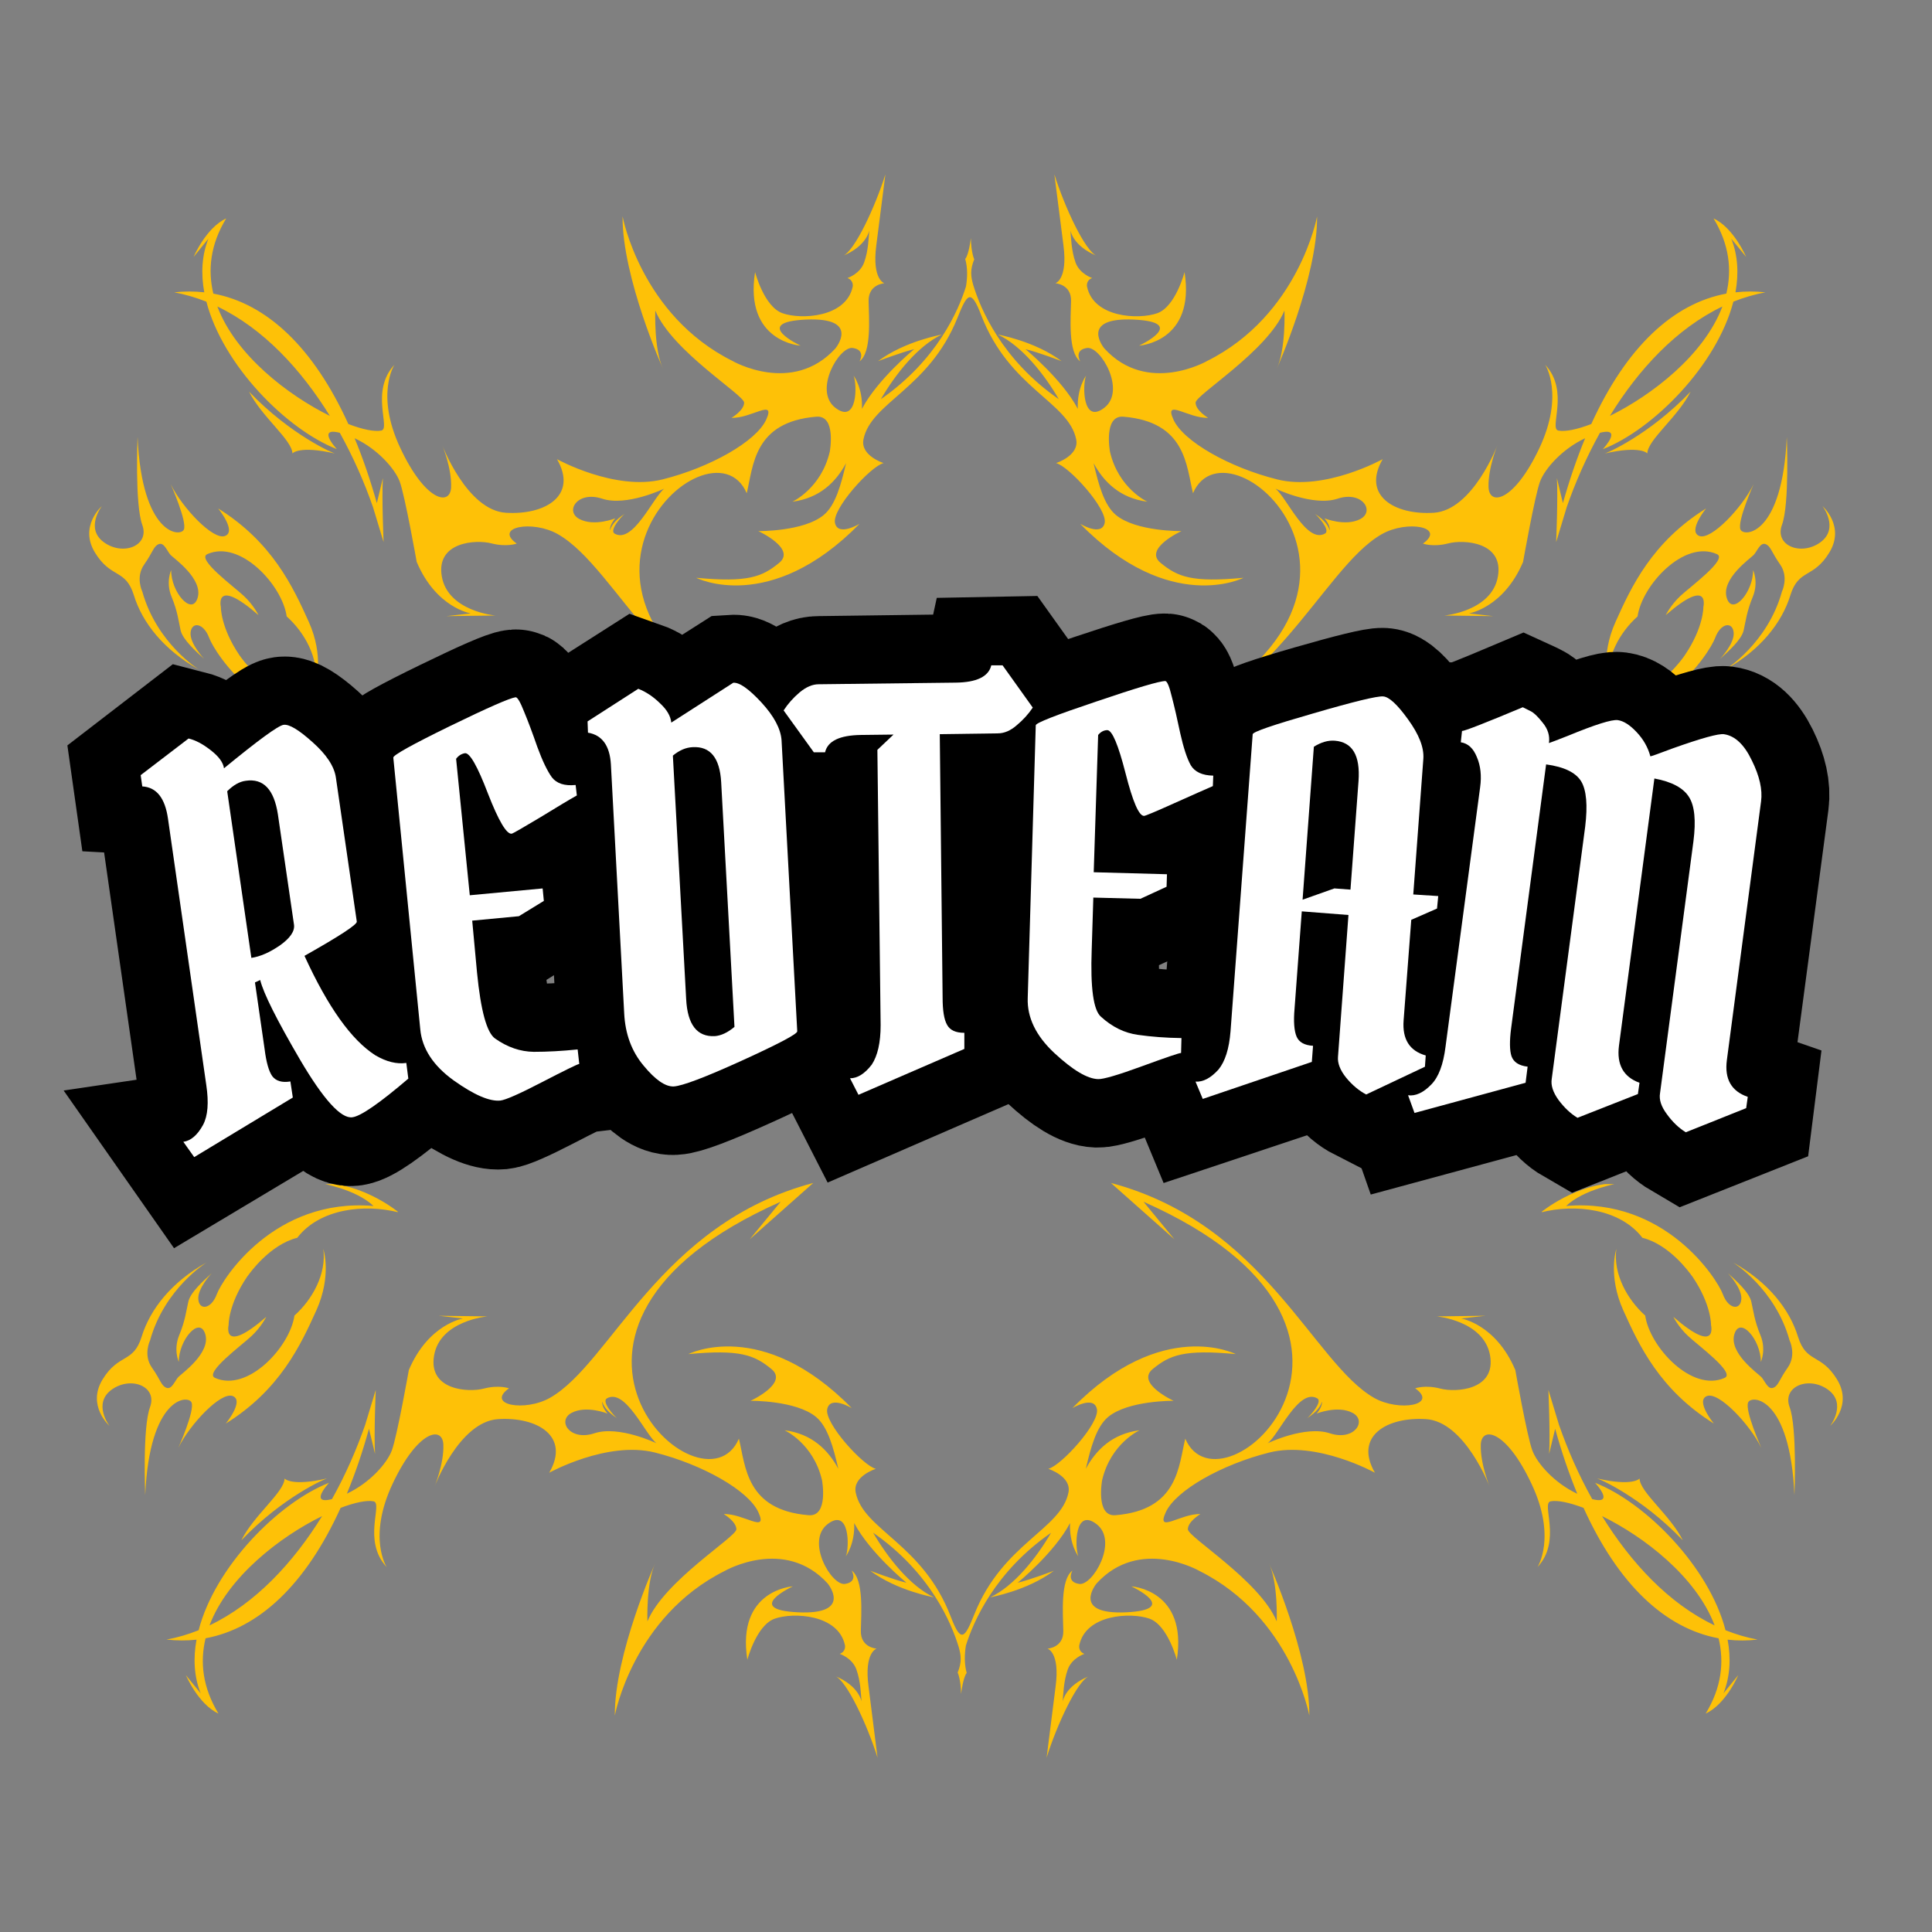
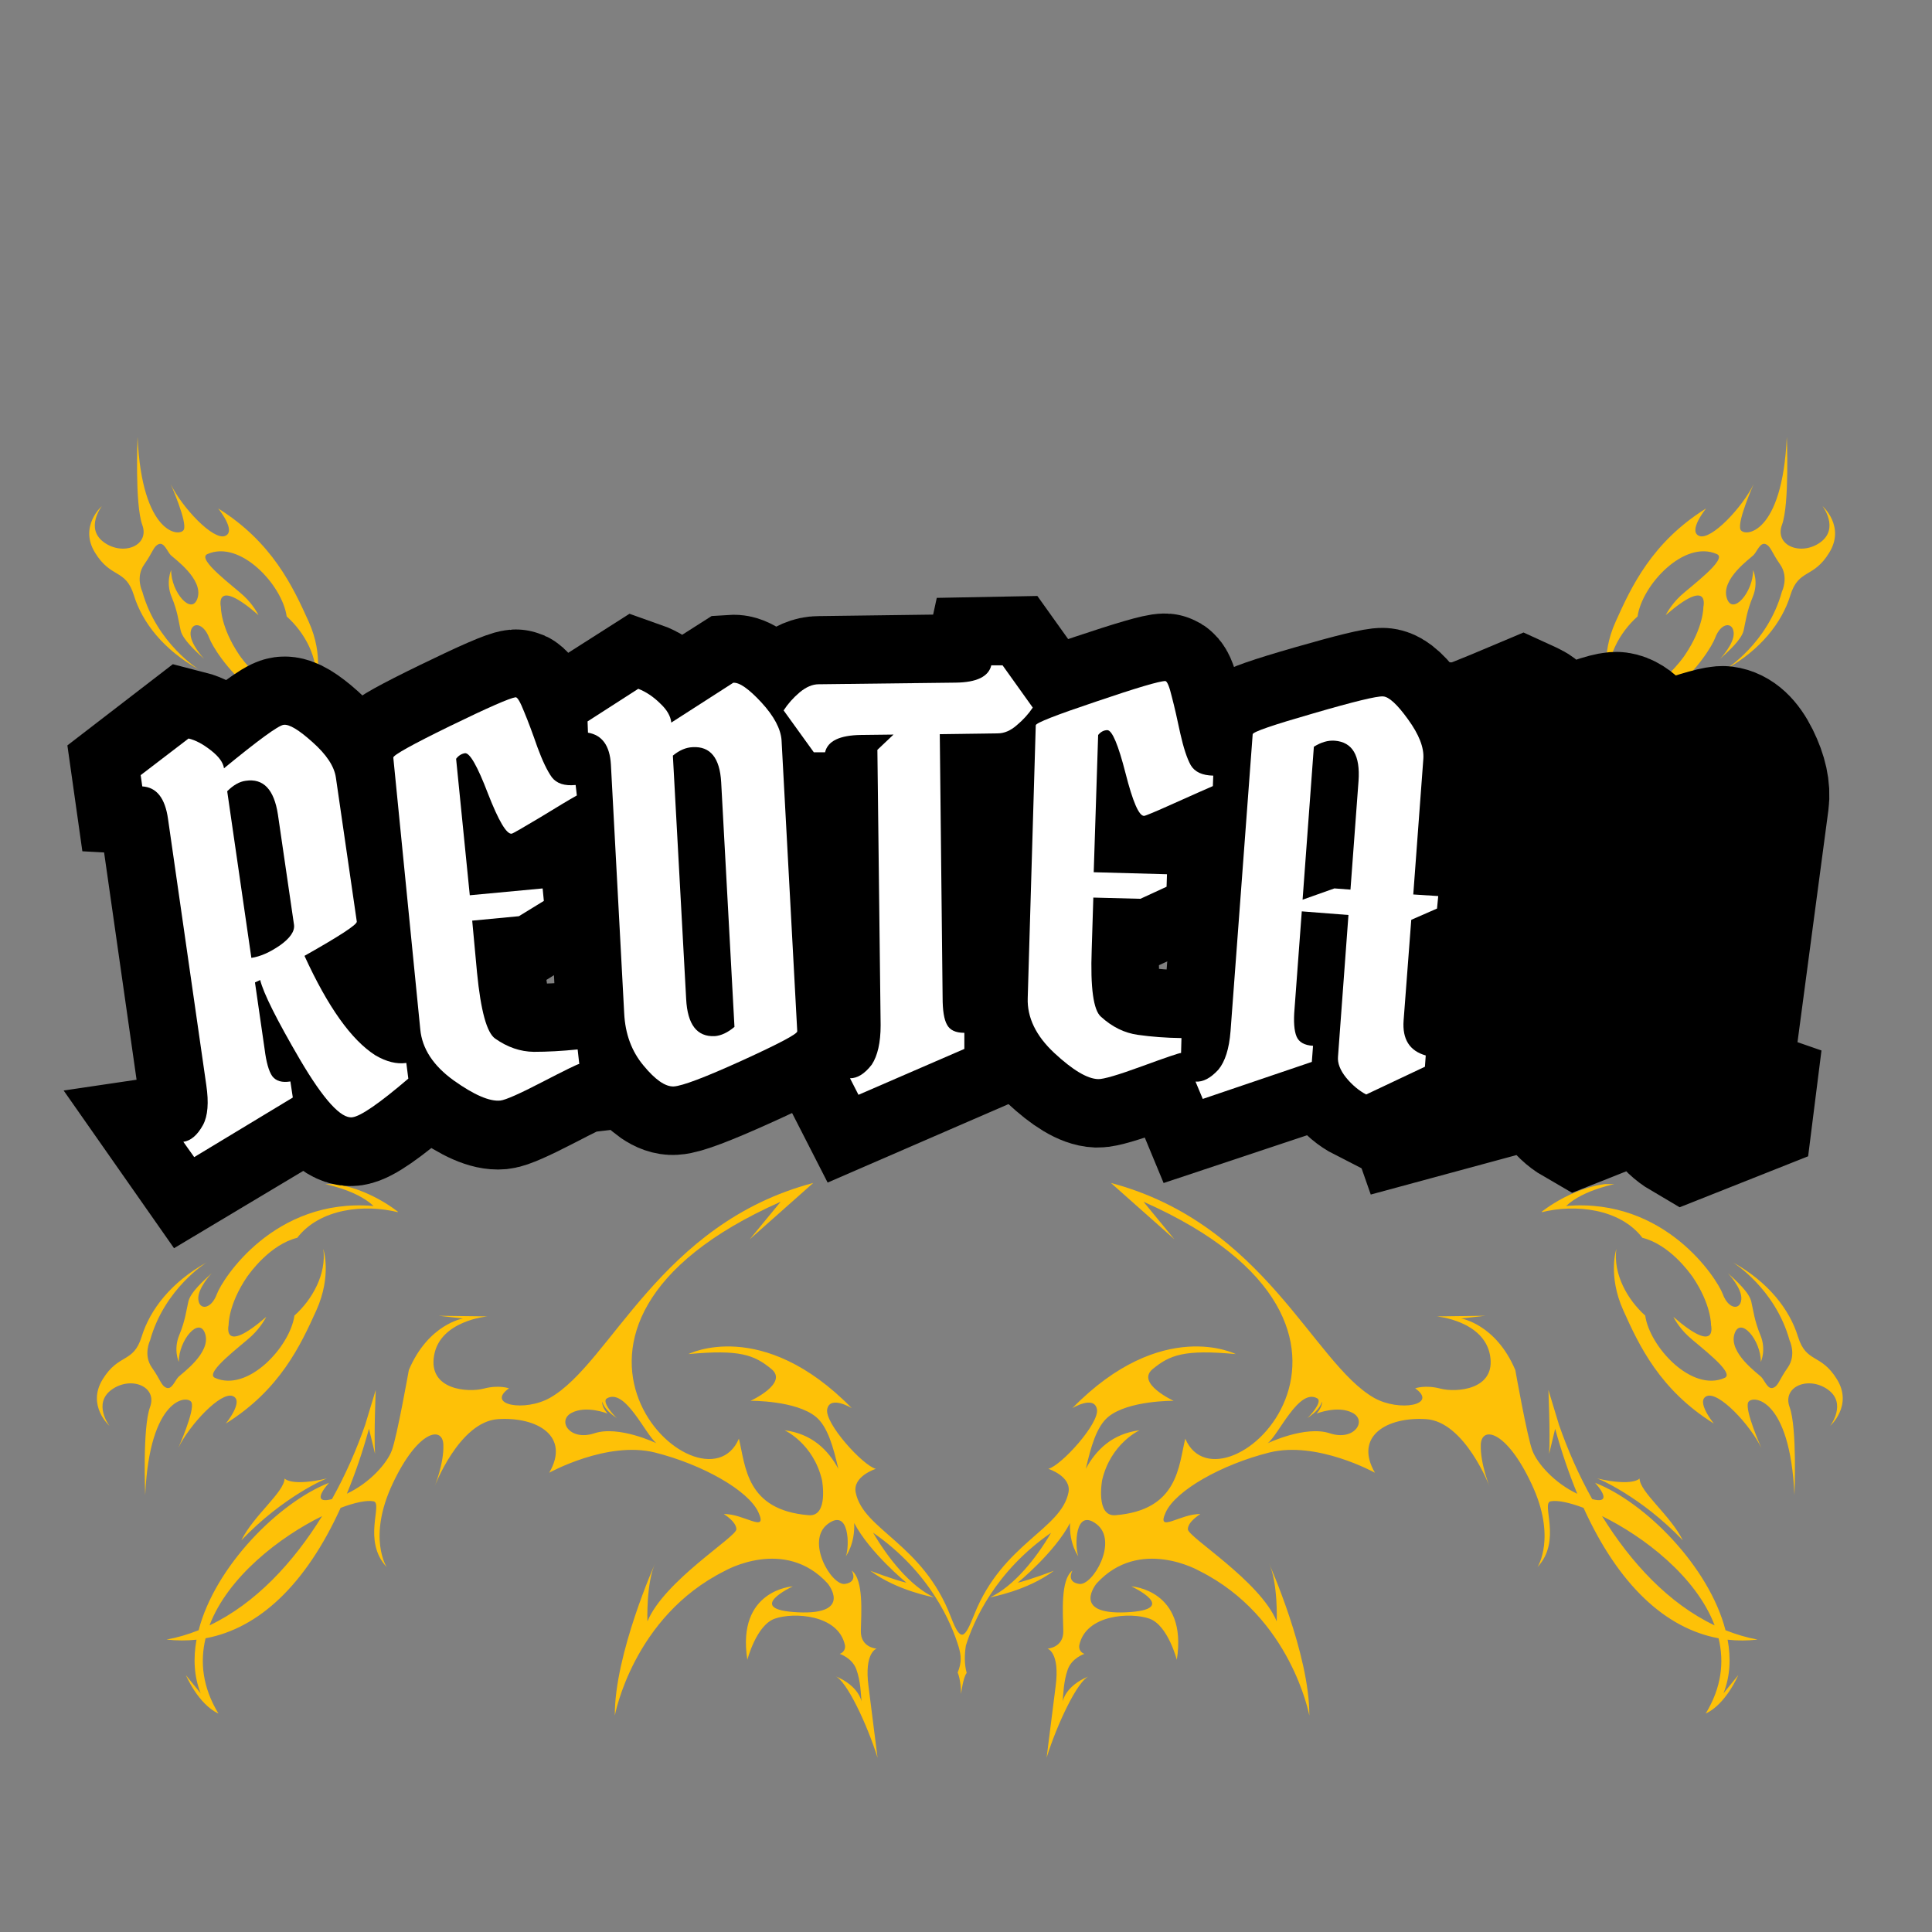
<svg xmlns="http://www.w3.org/2000/svg" width="100" zoomAndPan="magnify" viewBox="0 0 75 75" height="100" preserveAspectRatio="xMidYMid meet" version="1.0">
  <rect x="0" y="0" width="75" height="75" fill="#808080" stroke="none" />
  <defs>
    <g />
    <clipPath id="9446e9a158">
      <path d="M 6.766 6.75 L 68.633 6.75 L 68.633 29.098 L 6.766 29.098 Z M 6.766 6.75 " clip-rule="nonzero" />
    </clipPath>
    <clipPath id="340c7d0269">
      <path d="M 3.066 16.957 L 15.145 16.957 L 15.145 29.035 L 3.066 29.035 Z M 3.066 16.957 " clip-rule="nonzero" />
    </clipPath>
    <clipPath id="a80d6cdf6d">
      <path d="M 59.559 16.957 L 71.594 16.957 L 71.594 29.035 L 59.559 29.035 Z M 59.559 16.957 " clip-rule="nonzero" />
    </clipPath>
    <clipPath id="02cfeab234">
      <path d="M 6.363 45.902 L 68.23 45.902 L 68.23 68.246 L 6.363 68.246 Z M 6.363 45.902 " clip-rule="nonzero" />
    </clipPath>
    <clipPath id="a0682d4e42">
      <path d="M 59.855 45.965 L 71.934 45.965 L 71.934 58.043 L 59.855 58.043 Z M 59.855 45.965 " clip-rule="nonzero" />
    </clipPath>
    <clipPath id="d9014b3f31">
      <path d="M 3.406 45.965 L 15.441 45.965 L 15.441 58.043 L 3.406 58.043 Z M 3.406 45.965 " clip-rule="nonzero" />
    </clipPath>
  </defs>
  <g clip-path="url(#9446e9a158)">
-     <path fill="#fec107" d="M 40.93 6.766 C 40.93 6.766 41.113 8.219 41.285 9.539 C 41.453 10.859 40.969 10.996 40.969 10.996 C 40.969 10.996 41.594 11.031 41.578 11.688 C 41.566 12.344 41.457 13.68 41.934 14.027 C 41.934 14.027 41.672 13.586 42.199 13.508 C 42.727 13.434 43.727 15.168 42.871 15.828 C 42.016 16.492 42.02 14.938 42.16 14.582 C 42.16 14.582 41.805 15.062 41.84 15.871 C 41.234 14.723 39.809 13.555 39.809 13.555 C 40.277 13.664 41.211 14.02 41.211 14.02 C 40.18 13.242 38.738 12.988 38.738 12.988 C 39.656 13.422 40.527 14.504 41.102 15.496 C 38.875 13.949 38.055 11.973 37.777 11.051 C 37.688 10.73 37.652 10.477 37.82 10.066 C 37.82 10.066 37.703 9.832 37.688 9.242 C 37.688 9.242 37.613 9.895 37.469 10.051 C 37.566 10.391 37.559 10.762 37.5 11.117 C 37.207 12.062 36.371 13.984 34.195 15.496 C 34.773 14.504 35.641 13.422 36.562 12.988 C 36.562 12.988 35.121 13.242 34.086 14.02 C 34.086 14.02 35.023 13.664 35.488 13.555 C 35.488 13.555 34.066 14.723 33.461 15.871 C 33.496 15.062 33.137 14.582 33.137 14.582 C 33.281 14.938 33.285 16.492 32.426 15.828 C 31.57 15.168 32.574 13.434 33.102 13.508 C 33.629 13.586 33.367 14.027 33.367 14.027 C 33.844 13.68 33.73 12.344 33.719 11.688 C 33.707 11.031 34.332 10.996 34.332 10.996 C 34.332 10.996 33.848 10.859 34.016 9.539 C 34.184 8.219 34.371 6.766 34.371 6.766 C 33.977 8.027 33.168 9.77 32.715 9.934 C 33.656 9.551 33.746 8.941 33.746 8.941 C 33.719 9.238 33.711 9.73 33.547 10.184 C 33.387 10.637 32.898 10.793 32.898 10.793 C 33.152 10.887 33.102 11.129 33.102 11.129 C 32.844 12.332 31.094 12.414 30.379 12.16 C 29.66 11.91 29.312 10.562 29.312 10.562 C 28.883 13.285 31.078 13.418 31.078 13.418 C 31.078 13.418 29.129 12.508 31.285 12.406 C 33.438 12.309 32.43 13.527 32.43 13.527 C 30.758 15.355 28.434 14.012 28.434 14.012 C 24.875 12.234 24.168 8.398 24.168 8.398 C 24.152 10.785 25.742 14.328 25.742 14.328 C 25.379 13.551 25.438 12.055 25.438 12.055 C 26.09 13.633 28.883 15.328 28.887 15.629 C 28.887 15.934 28.398 16.219 28.398 16.219 C 29.156 16.254 30.129 15.445 29.742 16.293 C 29.355 17.137 27.574 18.145 25.727 18.609 C 23.875 19.074 21.621 17.824 21.621 17.824 C 22.445 19.242 21.16 20 19.641 19.906 C 18.125 19.812 17.164 17.273 17.164 17.273 C 17.164 17.273 17.539 18.168 17.512 18.91 C 17.488 19.652 16.523 19.484 15.543 17.398 C 14.559 15.312 15.312 14.16 15.312 14.16 C 14.355 15.191 15.18 16.641 14.801 16.715 C 14.543 16.766 14.082 16.676 13.523 16.461 C 12.168 13.48 10.348 11.781 8.281 11.398 C 8.062 10.48 8.164 9.492 8.781 8.48 C 7.996 8.84 7.516 9.973 7.516 9.973 L 8.09 9.266 C 7.832 9.918 7.797 10.629 7.93 11.348 C 7.551 11.305 7.16 11.305 6.766 11.348 C 7.195 11.43 7.609 11.551 8.012 11.711 C 8.652 14.176 11.117 16.668 13.074 17.434 C 12.699 17.008 12.543 16.633 13.191 16.801 C 13.715 17.746 14.148 18.73 14.48 19.688 L 14.891 21.043 C 14.891 21.043 14.816 19.293 14.863 18.559 L 14.629 19.531 C 14.371 18.613 14.082 17.773 13.766 17.012 C 14.66 17.43 15.328 18.195 15.516 18.691 C 15.719 19.234 16.176 21.812 16.176 21.812 C 16.93 23.598 18.273 23.812 18.273 23.812 L 17.336 23.918 L 19.23 23.895 C 19.23 23.895 17.391 23.734 17.152 22.383 C 16.914 21.027 18.484 20.938 19.078 21.094 C 19.672 21.246 20.059 21.102 20.059 21.102 C 19.148 20.453 20.68 20.18 21.652 20.734 C 24.02 22.078 25.91 27.5 31.871 29.074 L 29.41 26.887 L 30.605 28.344 C 19.469 23.406 27.598 15.895 28.988 19.148 C 29.246 18.082 29.258 16.375 31.691 16.176 C 32.477 16.113 32.211 17.539 32.211 17.539 C 31.875 18.969 30.758 19.477 30.758 19.477 C 31.824 19.34 32.457 18.703 32.844 17.98 C 32.648 18.824 32.43 19.617 31.977 19.992 C 31.195 20.641 29.438 20.617 29.438 20.617 C 29.438 20.617 30.918 21.297 30.25 21.848 C 29.582 22.398 29.027 22.617 27.027 22.43 C 27.027 22.43 29.883 23.891 33.371 20.332 C 33.371 20.332 32.531 20.844 32.414 20.301 C 32.297 19.754 33.801 18.098 34.301 17.977 C 34.301 17.977 33.391 17.688 33.52 17.055 C 33.812 15.613 36.062 15.098 37.168 12.34 C 37.543 11.406 37.688 11.184 38.09 12.234 C 39.18 15.082 41.48 15.598 41.777 17.055 C 41.906 17.688 40.996 17.977 40.996 17.977 C 41.496 18.098 43 19.754 42.883 20.301 C 42.766 20.844 41.93 20.332 41.93 20.332 C 45.418 23.891 48.273 22.43 48.273 22.43 C 46.273 22.617 45.719 22.398 45.051 21.848 C 44.383 21.297 45.863 20.617 45.863 20.617 C 45.863 20.617 44.102 20.641 43.32 19.992 C 42.867 19.617 42.648 18.824 42.453 17.98 C 42.844 18.703 43.477 19.34 44.543 19.477 C 44.543 19.477 43.422 18.969 43.09 17.539 C 43.09 17.539 42.824 16.113 43.609 16.176 C 46.039 16.375 46.051 18.082 46.312 19.148 C 47.699 15.895 55.828 23.406 44.691 28.344 L 45.891 26.887 L 43.43 29.074 C 49.391 27.5 51.277 22.078 53.645 20.734 C 54.621 20.18 56.148 20.453 55.238 21.102 C 55.238 21.102 55.629 21.25 56.223 21.094 C 56.816 20.938 58.387 21.031 58.148 22.383 C 57.91 23.734 56.07 23.895 56.07 23.895 L 57.965 23.918 L 57.027 23.812 C 57.027 23.812 58.367 23.598 59.125 21.816 C 59.125 21.816 59.582 19.234 59.785 18.691 C 59.973 18.195 60.641 17.43 61.535 17.012 C 61.219 17.777 60.93 18.617 60.672 19.531 L 60.438 18.559 C 60.484 19.293 60.41 21.043 60.41 21.043 L 60.82 19.688 C 61.152 18.73 61.586 17.746 62.109 16.801 C 62.758 16.633 62.602 17.008 62.223 17.438 C 64.184 16.668 66.648 14.176 67.289 11.711 C 67.688 11.551 68.105 11.43 68.531 11.348 C 68.137 11.305 67.75 11.305 67.371 11.348 C 67.5 10.629 67.469 9.918 67.207 9.266 L 67.785 9.973 C 67.785 9.973 67.301 8.84 66.52 8.48 C 67.133 9.492 67.238 10.48 67.016 11.398 C 64.949 11.781 63.129 13.48 61.773 16.461 C 61.215 16.676 60.758 16.766 60.496 16.715 C 60.117 16.641 60.945 15.191 59.984 14.16 C 59.984 14.16 60.738 15.312 59.758 17.398 C 58.773 19.484 57.809 19.652 57.785 18.91 C 57.762 18.168 58.133 17.273 58.133 17.273 C 58.133 17.273 57.176 19.812 55.656 19.906 C 54.141 20 52.855 19.242 53.676 17.824 C 53.676 17.824 51.422 19.078 49.574 18.609 C 47.723 18.145 45.941 17.137 45.555 16.293 C 45.168 15.445 46.141 16.254 46.898 16.219 C 46.898 16.219 46.41 15.934 46.414 15.629 C 46.414 15.328 49.207 13.633 49.863 12.055 C 49.863 12.055 49.922 13.551 49.559 14.328 C 49.559 14.328 51.145 10.785 51.129 8.402 C 51.129 8.402 50.422 12.234 46.863 14.012 C 46.863 14.012 44.539 15.355 42.871 13.527 C 42.871 13.527 41.859 12.309 44.016 12.406 C 46.168 12.508 44.219 13.418 44.219 13.418 C 44.219 13.418 46.414 13.289 45.984 10.562 C 45.984 10.562 45.637 11.91 44.922 12.16 C 44.203 12.414 42.453 12.336 42.199 11.129 C 42.199 11.129 42.145 10.887 42.398 10.793 C 42.398 10.793 41.91 10.637 41.75 10.184 C 41.59 9.73 41.578 9.238 41.555 8.945 C 41.555 8.945 41.641 9.551 42.586 9.934 C 42.129 9.77 41.324 8.027 40.93 6.766 Z M 13.02 17.609 C 11.605 17.281 11.352 17.602 11.352 17.602 C 11.34 17.078 10.16 16.184 9.668 15.203 C 11.293 16.902 12.977 17.617 13.02 17.609 Z M 8.438 11.898 C 10.219 12.75 11.688 14.336 12.805 16.145 C 11.184 15.344 9.148 13.789 8.438 11.898 Z M 23.68 20.59 C 23.656 20.375 23.887 20.121 23.887 20.121 C 23.887 20.121 23.066 20.453 22.492 20.148 C 21.914 19.844 22.422 19.043 23.375 19.359 C 24.324 19.672 25.785 18.969 25.785 18.969 C 25.352 19.312 24.574 21.125 23.859 20.715 C 23.641 20.586 24.141 20.027 24.254 19.945 C 23.867 20.195 23.723 20.422 23.68 20.59 Z M 62.281 17.609 C 62.324 17.617 64.008 16.902 65.629 15.203 C 65.141 16.184 63.957 17.078 63.949 17.602 C 63.949 17.602 63.695 17.281 62.281 17.609 Z M 66.863 11.898 C 66.152 13.789 64.117 15.344 62.496 16.145 C 63.609 14.336 65.082 12.75 66.863 11.898 Z M 51.617 20.59 C 51.574 20.422 51.43 20.195 51.043 19.945 C 51.156 20.027 51.656 20.586 51.438 20.711 C 50.723 21.125 49.945 19.309 49.516 18.969 C 49.516 18.969 50.973 19.672 51.926 19.359 C 52.879 19.043 53.383 19.844 52.809 20.148 C 52.234 20.453 51.414 20.121 51.414 20.121 C 51.414 20.121 51.645 20.375 51.617 20.59 Z M 51.617 20.59 " fill-opacity="1" fill-rule="evenodd" />
-   </g>
+     </g>
  <g clip-path="url(#340c7d0269)">
    <path fill="#fec107" d="M 5.34 16.961 C 5.34 16.961 5.23 19.57 5.523 20.375 C 5.82 21.18 4.789 21.594 4.039 21.055 C 3.285 20.512 3.953 19.648 3.953 19.648 C 3.953 19.648 3.059 20.43 3.688 21.453 C 4.316 22.477 4.875 22.066 5.199 23.113 C 5.523 24.164 6.348 25.227 7.727 25.996 C 7.727 25.996 6.086 24.984 5.523 22.961 C 5.523 22.961 5.25 22.406 5.598 21.914 C 5.945 21.418 5.961 21.199 6.168 21.121 C 6.375 21.047 6.492 21.406 6.625 21.547 C 6.762 21.684 7.891 22.477 7.672 23.207 C 7.453 23.934 6.633 22.977 6.645 22.129 C 6.645 22.129 6.426 22.602 6.66 23.168 C 6.895 23.734 6.93 24.105 7.012 24.473 C 7.098 24.836 7.613 25.293 7.926 25.578 C 7.926 25.578 7.363 24.988 7.398 24.559 C 7.438 24.125 7.898 24.168 8.121 24.762 C 8.34 25.352 10.344 28.512 14.199 28.184 C 13.52 28.836 12.168 29.066 12.168 29.066 C 13.797 29.09 15.18 27.934 15.18 27.934 C 13.855 28.273 12.117 28.086 11.238 26.949 C 10.191 26.688 9.414 25.605 9.305 25.449 C 9.348 25.512 9.391 25.57 9.438 25.633 L 9.297 25.438 C 8.559 24.352 8.574 23.562 8.574 23.562 C 8.574 23.562 8.301 22.375 10.035 23.879 C 10.035 23.879 9.848 23.492 9.465 23.133 C 9.082 22.773 7.617 21.703 8.047 21.512 C 9.32 20.938 10.961 22.715 11.129 23.93 C 11.824 24.551 12.379 25.547 12.25 26.516 C 12.25 26.516 12.594 25.488 11.984 24.133 C 11.371 22.777 10.57 21.047 8.469 19.738 C 8.469 19.738 9.195 20.625 8.738 20.805 C 8.281 20.988 7.074 19.711 6.625 18.793 C 6.625 18.793 7.273 20.25 7.137 20.559 C 6.996 20.863 5.508 20.77 5.34 16.961 Z M 5.34 16.961 " fill-opacity="1" fill-rule="evenodd" />
  </g>
  <g clip-path="url(#a80d6cdf6d)">
    <path fill="#fec107" d="M 69.363 16.961 C 69.363 16.961 69.473 19.57 69.176 20.375 C 68.879 21.18 69.914 21.594 70.664 21.055 C 71.414 20.512 70.75 19.648 70.75 19.648 C 70.75 19.648 71.641 20.43 71.012 21.453 C 70.387 22.477 69.824 22.066 69.5 23.113 C 69.176 24.164 68.352 25.227 66.973 25.996 C 66.973 25.996 68.617 24.984 69.176 22.961 C 69.176 22.961 69.449 22.406 69.105 21.914 C 68.758 21.418 68.742 21.199 68.535 21.121 C 68.328 21.047 68.211 21.406 68.074 21.547 C 67.938 21.684 66.809 22.477 67.031 23.207 C 67.25 23.934 68.066 22.977 68.055 22.129 C 68.055 22.129 68.277 22.602 68.043 23.168 C 67.809 23.734 67.77 24.105 67.688 24.473 C 67.605 24.836 67.086 25.293 66.773 25.578 C 66.773 25.578 67.336 24.988 67.301 24.559 C 67.266 24.125 66.801 24.168 66.582 24.762 C 66.363 25.352 64.355 28.512 60.5 28.184 C 61.18 28.836 62.531 29.066 62.531 29.066 C 60.906 29.09 59.52 27.934 59.52 27.934 C 60.848 28.273 62.586 28.086 63.461 26.949 C 64.508 26.688 65.289 25.605 65.395 25.449 C 65.352 25.512 65.309 25.57 65.266 25.633 L 65.402 25.438 C 66.141 24.352 66.125 23.562 66.125 23.562 C 66.125 23.562 66.402 22.375 64.664 23.879 C 64.664 23.879 64.852 23.492 65.234 23.133 C 65.621 22.773 67.082 21.703 66.652 21.512 C 65.379 20.938 63.742 22.715 63.57 23.93 C 62.875 24.551 62.32 25.547 62.449 26.516 C 62.449 26.516 62.105 25.488 62.719 24.133 C 63.328 22.777 64.129 21.047 66.23 19.738 C 66.23 19.738 65.508 20.625 65.965 20.805 C 66.418 20.988 67.629 19.711 68.078 18.793 C 68.078 18.793 67.426 20.25 67.566 20.559 C 67.707 20.863 69.195 20.77 69.363 16.961 Z M 69.363 16.961 " fill-opacity="1" fill-rule="evenodd" />
  </g>
  <g clip-path="url(#02cfeab234)">
    <path fill="#fec107" d="M 34.066 68.234 C 34.066 68.234 33.883 66.777 33.715 65.457 C 33.543 64.137 34.031 64 34.031 64 C 34.031 64 33.406 63.965 33.418 63.312 C 33.43 62.656 33.539 61.32 33.062 60.969 C 33.062 60.969 33.328 61.41 32.801 61.488 C 32.273 61.562 31.27 59.828 32.125 59.168 C 32.984 58.508 32.98 60.059 32.836 60.414 C 32.836 60.414 33.195 59.938 33.16 59.125 C 33.766 60.277 35.188 61.441 35.188 61.441 C 34.719 61.332 33.785 60.977 33.785 60.977 C 34.82 61.754 36.258 62.008 36.258 62.008 C 35.34 61.578 34.473 60.492 33.895 59.5 C 36.121 61.047 36.941 63.023 37.219 63.945 C 37.309 64.266 37.344 64.52 37.176 64.93 C 37.176 64.93 37.297 65.164 37.309 65.758 C 37.309 65.758 37.387 65.105 37.527 64.945 C 37.434 64.609 37.438 64.234 37.496 63.879 C 37.793 62.934 38.625 61.012 40.801 59.504 C 40.227 60.492 39.355 61.578 38.438 62.008 C 38.438 62.008 39.879 61.754 40.91 60.977 C 40.91 60.977 39.977 61.332 39.508 61.441 C 39.508 61.441 40.934 60.277 41.539 59.125 C 41.5 59.938 41.859 60.414 41.859 60.414 C 41.719 60.059 41.715 58.508 42.57 59.168 C 43.426 59.828 42.422 61.562 41.898 61.488 C 41.371 61.414 41.633 60.969 41.633 60.969 C 41.156 61.32 41.266 62.656 41.277 63.312 C 41.293 63.965 40.664 64 40.664 64 C 40.664 64 41.152 64.137 40.98 65.457 C 40.812 66.777 40.629 68.234 40.629 68.234 C 41.023 66.969 41.828 65.23 42.285 65.066 C 41.34 65.445 41.254 66.055 41.254 66.055 C 41.277 65.758 41.289 65.27 41.449 64.812 C 41.609 64.359 42.098 64.203 42.098 64.203 C 41.844 64.109 41.898 63.867 41.898 63.867 C 42.152 62.664 43.902 62.582 44.621 62.836 C 45.336 63.09 45.684 64.434 45.684 64.434 C 46.113 61.711 43.918 61.582 43.918 61.582 C 43.918 61.582 45.867 62.488 43.715 62.59 C 41.559 62.688 42.57 61.469 42.57 61.469 C 44.238 59.641 46.562 60.984 46.562 60.984 C 50.121 62.762 50.828 66.598 50.828 66.598 C 50.844 64.211 49.254 60.668 49.254 60.668 C 49.621 61.445 49.562 62.941 49.562 62.941 C 48.906 61.363 46.113 59.668 46.113 59.367 C 46.109 59.066 46.598 58.777 46.598 58.777 C 45.84 58.746 44.867 59.555 45.254 58.707 C 45.641 57.859 47.422 56.852 49.273 56.387 C 51.121 55.922 53.375 57.172 53.375 57.172 C 52.555 55.754 53.836 54.996 55.355 55.09 C 56.871 55.184 57.832 57.723 57.832 57.723 C 57.832 57.723 57.461 56.828 57.484 56.086 C 57.508 55.344 58.473 55.512 59.453 57.602 C 60.438 59.688 59.684 60.836 59.684 60.836 C 60.645 59.809 59.816 58.359 60.195 58.281 C 60.457 58.23 60.914 58.324 61.473 58.535 C 62.828 61.52 64.648 63.215 66.715 63.598 C 66.938 64.52 66.832 65.508 66.215 66.52 C 67 66.16 67.48 65.027 67.48 65.027 L 66.906 65.734 C 67.164 65.078 67.199 64.371 67.066 63.652 C 67.449 63.695 67.836 63.695 68.23 63.648 C 67.801 63.57 67.387 63.445 66.984 63.285 C 66.348 60.824 63.879 58.328 61.922 57.562 C 62.297 57.988 62.453 58.363 61.809 58.195 C 61.281 57.254 60.852 56.266 60.52 55.312 L 60.109 53.957 C 60.109 53.957 60.184 55.707 60.137 56.438 L 60.371 55.465 C 60.625 56.383 60.914 57.223 61.23 57.988 C 60.336 57.57 59.668 56.801 59.484 56.305 C 59.281 55.762 58.824 53.184 58.824 53.184 C 58.066 51.398 56.723 51.184 56.723 51.184 L 57.664 51.078 L 55.77 51.102 C 55.77 51.102 57.605 51.266 57.844 52.617 C 58.082 53.969 56.512 54.062 55.918 53.906 C 55.324 53.75 54.938 53.895 54.938 53.895 C 55.848 54.543 54.316 54.816 53.344 54.266 C 50.977 52.918 49.086 47.5 43.125 45.922 L 45.59 48.109 L 44.391 46.652 C 55.527 51.59 47.398 59.105 46.012 55.848 C 45.75 56.914 45.738 58.621 43.305 58.82 C 42.52 58.887 42.785 57.457 42.785 57.457 C 43.121 56.027 44.238 55.523 44.238 55.523 C 43.176 55.656 42.543 56.293 42.152 57.016 C 42.348 56.172 42.566 55.379 43.02 55.004 C 43.801 54.359 45.559 54.379 45.559 54.379 C 45.559 54.379 44.082 53.699 44.746 53.148 C 45.414 52.598 45.973 52.379 47.973 52.566 C 47.973 52.566 45.113 51.105 41.629 54.664 C 41.629 54.664 42.465 54.156 42.582 54.699 C 42.699 55.242 41.195 56.898 40.695 57.02 C 40.695 57.02 41.605 57.309 41.477 57.941 C 41.184 59.383 38.934 59.902 37.828 62.656 C 37.453 63.59 37.309 63.812 36.91 62.762 C 35.82 59.914 33.516 59.402 33.219 57.941 C 33.09 57.309 34 57.02 34 57.02 C 33.5 56.898 31.996 55.242 32.113 54.699 C 32.23 54.156 33.066 54.664 33.066 54.664 C 29.582 51.105 26.723 52.566 26.723 52.566 C 28.723 52.379 29.281 52.598 29.949 53.148 C 30.617 53.699 29.137 54.379 29.137 54.379 C 29.137 54.379 30.895 54.359 31.676 55.004 C 32.129 55.379 32.348 56.172 32.543 57.016 C 32.152 56.293 31.52 55.656 30.457 55.523 C 30.457 55.523 31.574 56.027 31.91 57.457 C 31.91 57.457 32.176 58.887 31.391 58.82 C 28.957 58.621 28.945 56.914 28.684 55.848 C 27.297 59.105 19.168 51.59 30.305 46.652 L 29.105 48.109 L 31.57 45.922 C 25.605 47.5 23.719 52.918 21.352 54.262 C 20.379 54.816 18.848 54.543 19.758 53.895 C 19.758 53.895 19.371 53.75 18.777 53.906 C 18.18 54.062 16.613 53.969 16.852 52.617 C 17.086 51.262 18.926 51.102 18.926 51.102 L 17.031 51.078 L 17.973 51.184 C 17.973 51.184 16.629 51.398 15.871 53.184 C 15.871 53.184 15.414 55.762 15.211 56.305 C 15.027 56.801 14.359 57.566 13.465 57.984 C 13.781 57.223 14.07 56.383 14.324 55.465 L 14.559 56.438 C 14.512 55.707 14.586 53.957 14.586 53.957 L 14.176 55.312 C 13.844 56.266 13.414 57.254 12.887 58.195 C 12.242 58.363 12.398 57.988 12.773 57.562 C 10.816 58.328 8.348 60.82 7.711 63.285 C 7.309 63.445 6.895 63.57 6.465 63.648 C 6.859 63.691 7.246 63.695 7.629 63.652 C 7.496 64.371 7.531 65.078 7.789 65.734 L 7.215 65.027 C 7.215 65.027 7.695 66.16 8.48 66.52 C 7.863 65.504 7.758 64.52 7.98 63.598 C 10.047 63.215 11.867 61.52 13.223 58.535 C 13.781 58.324 14.242 58.23 14.5 58.281 C 14.879 58.359 14.051 59.805 15.012 60.836 C 15.012 60.836 14.258 59.688 15.242 57.598 C 16.223 55.512 17.188 55.344 17.211 56.086 C 17.238 56.828 16.863 57.723 16.863 57.723 C 16.863 57.723 17.824 55.184 19.34 55.09 C 20.859 54.996 22.145 55.754 21.32 57.172 C 21.32 57.172 23.574 55.922 25.426 56.387 C 27.273 56.852 29.055 57.859 29.441 58.707 C 29.828 59.551 28.855 58.746 28.098 58.777 C 28.098 58.777 28.586 59.066 28.586 59.367 C 28.582 59.668 25.789 61.363 25.133 62.941 C 25.133 62.941 25.078 61.445 25.441 60.668 C 25.441 60.668 23.852 64.211 23.867 66.598 C 23.867 66.598 24.574 62.762 28.133 60.984 C 28.133 60.984 30.457 59.641 32.129 61.469 C 32.129 61.469 33.137 62.688 30.984 62.59 C 28.828 62.488 30.777 61.582 30.777 61.582 C 30.777 61.582 28.582 61.711 29.012 64.434 C 29.012 64.434 29.359 63.086 30.078 62.836 C 30.793 62.582 32.543 62.664 32.801 63.867 C 32.801 63.867 32.852 64.109 32.598 64.203 C 32.598 64.203 33.086 64.359 33.246 64.812 C 33.41 65.27 33.418 65.758 33.445 66.055 C 33.445 66.055 33.355 65.445 32.414 65.062 C 32.867 65.23 33.672 66.969 34.066 68.234 Z M 61.977 57.387 C 63.395 57.719 63.648 57.395 63.648 57.395 C 63.656 57.922 64.84 58.816 65.328 59.797 C 63.703 58.094 62.023 57.379 61.977 57.387 Z M 66.562 63.098 C 64.777 62.25 63.309 60.66 62.191 58.855 C 63.816 59.652 65.848 61.207 66.562 63.098 Z M 51.316 54.41 C 51.344 54.621 51.109 54.875 51.109 54.875 C 51.109 54.875 51.934 54.543 52.508 54.848 C 53.082 55.152 52.574 55.953 51.625 55.641 C 50.672 55.324 49.211 56.027 49.211 56.027 C 49.645 55.688 50.422 53.871 51.137 54.285 C 51.355 54.41 50.855 54.969 50.742 55.055 C 51.129 54.801 51.273 54.578 51.316 54.41 Z M 12.719 57.387 C 12.672 57.379 10.992 58.094 9.367 59.797 C 9.855 58.816 11.039 57.922 11.047 57.395 C 11.047 57.395 11.301 57.719 12.719 57.387 Z M 8.133 63.098 C 8.848 61.207 10.879 59.652 12.504 58.855 C 11.387 60.66 9.918 62.246 8.133 63.098 Z M 23.379 54.41 C 23.422 54.578 23.566 54.801 23.953 55.055 C 23.84 54.969 23.34 54.41 23.559 54.285 C 24.273 53.871 25.051 55.688 25.484 56.027 C 25.484 56.027 24.023 55.324 23.07 55.641 C 22.121 55.953 21.613 55.152 22.188 54.848 C 22.762 54.543 23.586 54.875 23.586 54.875 C 23.586 54.875 23.352 54.621 23.379 54.41 Z M 23.379 54.41 " fill-opacity="1" fill-rule="evenodd" />
  </g>
  <g clip-path="url(#a0682d4e42)">
    <path fill="#fec107" d="M 69.66 58.039 C 69.66 58.039 69.77 55.43 69.473 54.625 C 69.176 53.82 70.211 53.406 70.961 53.945 C 71.711 54.488 71.047 55.352 71.047 55.352 C 71.047 55.352 71.938 54.566 71.312 53.547 C 70.684 52.523 70.121 52.934 69.797 51.887 C 69.473 50.836 68.652 49.773 67.27 49.004 C 67.27 49.004 68.914 50.016 69.473 52.039 C 69.473 52.039 69.746 52.594 69.402 53.086 C 69.055 53.578 69.039 53.801 68.832 53.875 C 68.625 53.953 68.508 53.594 68.371 53.453 C 68.238 53.316 67.109 52.523 67.328 51.793 C 67.547 51.066 68.363 52.023 68.355 52.871 C 68.355 52.871 68.574 52.398 68.34 51.832 C 68.105 51.266 68.07 50.895 67.984 50.527 C 67.902 50.164 67.387 49.707 67.074 49.422 C 67.074 49.422 67.637 50.012 67.598 50.441 C 67.562 50.875 67.098 50.832 66.879 50.238 C 66.66 49.648 64.652 46.488 60.797 46.816 C 61.48 46.164 62.832 45.934 62.832 45.934 C 61.203 45.91 59.816 47.066 59.816 47.066 C 61.145 46.727 62.883 46.914 63.758 48.051 C 64.805 48.312 65.586 49.395 65.691 49.551 C 65.652 49.488 65.609 49.43 65.562 49.367 L 65.703 49.562 C 66.441 50.648 66.422 51.438 66.422 51.438 C 66.422 51.438 66.699 52.625 64.961 51.121 C 64.961 51.121 65.148 51.508 65.535 51.867 C 65.918 52.227 67.379 53.297 66.953 53.488 C 65.676 54.062 64.039 52.285 63.867 51.07 C 63.172 50.449 62.617 49.453 62.746 48.484 C 62.746 48.484 62.406 49.512 63.016 50.867 C 63.625 52.223 64.43 53.953 66.531 55.262 C 66.531 55.262 65.805 54.375 66.262 54.195 C 66.719 54.012 67.926 55.289 68.375 56.207 C 68.375 56.207 67.723 54.75 67.863 54.441 C 68.004 54.137 69.492 54.23 69.66 58.039 Z M 69.66 58.039 " fill-opacity="1" fill-rule="evenodd" />
  </g>
  <g clip-path="url(#d9014b3f31)">
    <path fill="#fec107" d="M 5.637 58.039 C 5.637 58.039 5.527 55.43 5.824 54.625 C 6.121 53.82 5.086 53.406 4.336 53.945 C 3.586 54.488 4.25 55.352 4.25 55.352 C 4.25 55.352 3.359 54.566 3.984 53.547 C 4.613 52.523 5.176 52.934 5.5 51.887 C 5.824 50.836 6.645 49.773 8.027 49.004 C 8.027 49.004 6.383 50.016 5.824 52.039 C 5.824 52.039 5.551 52.594 5.895 53.086 C 6.242 53.578 6.258 53.801 6.465 53.875 C 6.672 53.953 6.789 53.594 6.926 53.453 C 7.059 53.316 8.188 52.523 7.969 51.793 C 7.75 51.066 6.934 52.023 6.941 52.871 C 6.941 52.871 6.723 52.398 6.957 51.832 C 7.191 51.266 7.227 50.895 7.312 50.527 C 7.395 50.164 7.91 49.707 8.223 49.422 C 8.223 49.422 7.66 50.012 7.699 50.441 C 7.734 50.875 8.199 50.832 8.418 50.238 C 8.637 49.648 10.645 46.488 14.5 46.816 C 13.816 46.164 12.465 45.934 12.465 45.934 C 14.094 45.91 15.48 47.066 15.48 47.066 C 14.152 46.727 12.414 46.914 11.539 48.051 C 10.492 48.312 9.711 49.395 9.605 49.551 C 9.645 49.488 9.688 49.43 9.734 49.367 L 9.594 49.562 C 8.855 50.648 8.875 51.438 8.875 51.438 C 8.875 51.438 8.598 52.625 10.336 51.121 C 10.336 51.121 10.145 51.508 9.762 51.867 C 9.379 52.227 7.918 53.297 8.344 53.488 C 9.617 54.062 11.258 52.285 11.43 51.07 C 12.125 50.449 12.68 49.453 12.551 48.484 C 12.551 48.484 12.891 49.512 12.281 50.867 C 11.668 52.223 10.867 53.953 8.766 55.262 C 8.766 55.262 9.492 54.375 9.035 54.195 C 8.578 54.012 7.371 55.289 6.922 56.207 C 6.922 56.207 7.574 54.75 7.434 54.441 C 7.293 54.137 5.805 54.23 5.637 58.039 Z M 5.637 58.039 " fill-opacity="1" fill-rule="evenodd" />
  </g>
  <path stroke-linecap="butt" transform="matrix(0.315, -0.045, 0.045, 0.315, 4.552, 25.086)" fill="none" stroke-linejoin="miter" d="M 13.23 18.431 C 12.473 18.434 11.646 18.749 10.76 19.39 L 10.759 39.97 C 11.863 39.968 13.091 39.624 14.443 38.938 C 15.796 38.24 16.461 37.504 16.472 36.737 L 16.471 23.141 C 16.465 20.001 15.388 18.432 13.23 18.431 Z M 3.165 54.531 L 3.165 21.732 C 3.163 19.164 2.305 17.713 0.569 17.363 L 0.571 15.974 L 6.972 12.357 C 7.804 12.7 8.645 13.317 9.498 14.197 C 10.338 15.087 10.755 15.891 10.763 16.612 C 15.415 13.772 18.075 12.356 18.745 12.354 C 19.414 12.363 20.481 13.224 21.942 14.96 C 23.406 16.685 24.135 18.254 24.133 19.643 L 24.137 37.432 C 24.137 37.779 21.837 38.85 17.221 40.665 C 19.168 47.211 21.448 51.62 24.058 53.907 C 25.246 54.872 26.454 55.356 27.67 55.358 L 27.681 57.257 C 23.749 59.755 21.263 60.997 20.207 61.006 C 18.806 61.002 17.038 58.378 14.901 53.146 C 12.777 47.915 11.627 44.449 11.462 42.751 L 10.762 42.96 L 10.759 51.246 C 10.757 52.809 10.929 53.938 11.265 54.619 C 11.615 55.29 12.311 55.626 13.355 55.615 L 13.356 57.587 L 0.39 63.025 L -0.633 61.005 C 0.297 61.002 1.182 60.46 2.022 59.365 C 2.784 58.297 3.164 56.689 3.165 54.531 Z M 3.165 54.531 " stroke="#000000" stroke-width="16.625" stroke-opacity="1" stroke-miterlimit="4" />
  <path stroke-linecap="butt" transform="matrix(0.317, -0.031, 0.031, 0.317, 13.706, 23.785)" fill="none" stroke-linejoin="miter" d="M 11.91 18.374 C 11.478 18.369 11.1 18.578 10.762 19.001 L 10.764 35.732 L 19.696 35.737 L 19.694 37.255 L 16.528 38.83 L 10.767 38.829 L 10.758 45.17 C 10.764 49.859 11.222 52.593 12.155 53.389 C 13.555 54.576 15.08 55.257 16.716 55.431 C 18.365 55.593 20.133 55.682 22.033 55.684 L 22.037 57.523 C 21.826 57.527 20.265 58.1 17.349 59.269 C 14.446 60.426 12.662 61.002 12.033 61.002 C 10.725 60.996 8.912 59.99 6.619 57.975 C 4.316 55.934 3.176 53.736 3.175 51.367 L 3.168 18.067 C 3.172 17.771 5.584 16.714 10.425 14.921 C 15.253 13.128 18.031 12.23 18.734 12.238 C 18.993 12.238 19.29 12.848 19.638 14.079 C 19.974 15.296 20.371 16.779 20.816 18.513 C 21.25 20.246 21.716 21.526 22.202 22.351 C 22.689 23.164 23.6 23.563 24.956 23.573 L 24.955 24.832 C 24.025 25.258 22.457 26.016 20.241 27.093 C 18.025 28.17 16.825 28.705 16.652 28.701 C 16.023 28.7 15.218 26.98 14.238 23.539 C 13.269 20.1 12.49 18.37 11.91 18.374 Z M 11.91 18.374 " stroke="#000000" stroke-width="16.625" stroke-opacity="1" stroke-miterlimit="4" />
  <path stroke-linecap="butt" transform="matrix(0.318, -0.017, 0.017, 0.318, 22.345, 22.938)" fill="none" stroke-linejoin="miter" d="M 24.14 19.518 L 24.132 55.114 C 24.138 55.447 21.819 56.515 17.197 58.307 C 12.576 60.1 9.748 61.005 8.704 60.998 C 7.67 61.004 6.49 60.092 5.161 58.275 C 3.832 56.47 3.174 54.295 3.176 51.75 L 3.175 21.354 C 3.174 19.079 2.299 17.753 0.574 17.366 L 0.575 15.976 L 6.978 12.361 C 7.905 12.743 8.756 13.367 9.558 14.234 C 10.36 15.101 10.759 15.909 10.755 16.671 L 18.617 12.237 C 19.38 12.229 20.489 13.1 21.945 14.838 C 23.401 16.564 24.141 18.129 24.14 19.518 Z M 13.997 55.172 C 14.796 55.166 15.625 54.841 16.461 54.161 L 16.47 24.27 C 16.471 21.27 15.383 19.785 13.232 19.78 C 12.395 19.784 11.567 20.096 10.758 20.729 L 10.757 50.485 C 10.761 53.608 11.833 55.166 13.997 55.172 Z M 13.997 55.172 " stroke="#000000" stroke-width="16.625" stroke-opacity="1" stroke-miterlimit="4" />
  <path stroke-linecap="butt" transform="matrix(0.318, -0.004, 0.004, 0.318, 31.533, 22.47)" fill="none" stroke-linejoin="miter" d="M 7.726 54.541 L 7.732 20.97 L 9.693 19.064 L 5.702 19.069 C 3.124 19.065 1.667 19.773 1.332 21.169 L -0.068 21.166 L -3.681 15.981 C -3.169 15.176 -2.51 14.459 -1.705 13.829 C -0.912 13.187 -0.135 12.864 0.639 12.873 L 17.35 12.863 C 19.929 12.867 21.386 12.171 21.72 10.787 L 23.12 10.778 L 26.734 15.975 C 26.221 16.78 25.563 17.497 24.757 18.127 C 23.965 18.756 23.187 19.067 22.414 19.071 L 15.317 19.065 L 15.327 51.249 C 15.322 52.808 15.493 53.94 15.83 54.619 C 16.178 55.286 16.874 55.625 17.918 55.624 L 17.921 57.589 L 4.931 63.031 L 3.922 60.994 C 4.855 61.004 5.745 60.449 6.592 59.366 C 7.353 58.294 7.727 56.69 7.726 54.541 Z M 7.726 54.541 " stroke="#000000" stroke-width="16.625" stroke-opacity="1" stroke-miterlimit="4" />
  <path stroke-linecap="butt" transform="matrix(0.318, 0.01, -0.01, 0.318, 39.384, 22.384)" fill="none" stroke-linejoin="miter" d="M 11.909 18.371 C 11.479 18.371 11.105 18.579 10.761 19.007 L 10.76 35.737 L 19.703 35.739 L 19.699 37.25 L 16.528 38.832 L 10.767 38.833 L 10.761 45.171 C 10.766 49.851 11.23 52.601 12.15 53.397 C 13.549 54.583 15.081 55.262 16.719 55.434 C 18.358 55.593 20.142 55.687 22.033 55.679 L 22.027 57.522 C 21.831 57.516 20.264 58.103 17.351 59.272 C 14.437 60.428 12.673 60.997 12.035 61.004 C 10.72 60.994 8.921 59.992 6.612 57.973 C 4.316 55.941 3.169 53.74 3.171 51.369 L 3.166 18.068 C 3.17 17.761 5.583 16.718 10.418 14.927 C 15.253 13.136 18.026 12.229 18.739 12.233 C 18.997 12.237 19.298 12.842 19.642 14.073 C 19.974 15.303 20.362 16.778 20.807 18.509 C 21.252 20.24 21.721 21.528 22.2 22.349 C 22.691 23.157 23.6 23.572 24.951 23.568 L 24.952 24.833 C 24.031 25.254 22.457 26.014 20.241 27.088 C 18.026 28.161 16.826 28.701 16.654 28.706 C 16.027 28.7 15.214 26.981 14.239 23.534 C 13.276 20.098 12.499 18.377 11.909 18.371 Z M 11.909 18.371 " stroke="#000000" stroke-width="16.625" stroke-opacity="1" stroke-miterlimit="4" />
  <path stroke-linecap="butt" transform="matrix(0.317, 0.024, -0.024, 0.317, 48.061, 22.651)" fill="none" stroke-linejoin="miter" d="M 3.174 54.534 L 3.175 18.187 C 3.165 17.892 5.574 16.838 10.389 15.049 C 15.205 13.26 17.97 12.364 18.672 12.361 C 19.398 12.356 20.484 13.222 21.944 14.96 C 23.403 16.685 24.135 18.244 24.141 19.635 L 24.139 36.232 L 27.23 36.235 L 27.233 37.761 L 24.138 39.335 L 24.134 51.635 C 24.135 53.95 25.149 55.315 27.163 55.743 L 27.169 57.134 L 20.267 60.999 C 19.34 60.613 18.481 60 17.677 59.124 C 16.873 58.261 16.468 57.454 16.473 56.69 L 16.467 39.342 L 10.766 39.338 L 10.758 51.245 C 10.765 52.808 10.935 53.928 11.269 54.617 C 11.615 55.281 12.305 55.623 13.364 55.618 L 13.363 57.588 L 0.387 63.028 L -0.639 61 C 0.297 61.004 1.179 60.457 2.021 59.36 C 2.791 58.305 3.175 56.688 3.174 54.534 Z M 13.239 18.246 C 12.389 18.248 11.564 18.569 10.762 19.207 L 10.756 37.886 L 14.498 36.227 L 16.468 36.227 L 16.47 22.93 C 16.471 19.814 15.393 18.245 13.239 18.246 Z M 13.239 18.246 " stroke="#000000" stroke-width="16.625" stroke-opacity="1" stroke-miterlimit="4" />
  <path stroke-linecap="butt" transform="matrix(0.315, 0.042, -0.042, 0.315, 57.418, 23.311)" fill="none" stroke-linejoin="miter" d="M 3.165 54.543 L 3.167 22.562 C 3.169 21.174 2.873 19.975 2.269 18.965 C 1.687 17.94 0.95 17.431 0.058 17.426 L 0.059 16.038 C 0.363 15.998 2.67 14.713 6.977 12.172 C 7.261 12.258 7.611 12.373 8.04 12.526 C 8.468 12.668 9.019 13.09 9.716 13.765 C 10.412 14.441 10.762 15.212 10.757 16.104 C 11.024 15.97 11.74 15.577 12.926 14.9 C 16.046 13.123 17.972 12.236 18.703 12.238 C 19.446 12.238 20.276 12.611 21.184 13.382 C 22.09 14.141 22.78 15.053 23.241 16.094 C 23.323 16.059 24.192 15.609 25.839 14.771 C 29.133 13.082 31.114 12.237 31.795 12.234 C 33.144 12.228 34.403 13.126 35.59 14.888 C 36.78 16.662 37.368 18.294 37.367 19.78 L 37.373 51.636 C 37.371 53.952 38.408 55.326 40.458 55.747 L 40.468 57.133 L 33.562 60.998 C 32.644 60.612 31.77 59.997 30.973 59.124 C 30.165 58.266 29.76 57.452 29.769 56.683 L 29.762 25.657 C 29.761 23.131 29.355 21.376 28.529 20.384 C 27.702 19.379 26.207 18.846 24.053 18.761 L 24.057 51.633 C 24.055 53.949 25.092 55.322 27.167 55.741 L 27.167 57.14 L 20.273 61.003 C 19.342 60.619 18.479 59.991 17.671 59.132 C 16.874 58.259 16.469 57.446 16.467 56.69 L 16.471 25.651 C 16.466 23.001 16.076 21.182 15.29 20.209 C 14.506 19.248 12.992 18.755 10.762 18.754 L 10.765 51.242 C 10.763 52.815 10.936 53.932 11.275 54.618 C 11.611 55.279 12.312 55.619 13.352 55.618 L 13.354 57.587 L 0.389 63.024 L -0.635 61.005 C 0.294 61.005 1.175 60.455 2.021 59.364 C 2.784 58.297 3.166 56.698 3.165 54.543 Z M 3.165 54.543 " stroke="#000000" stroke-width="16.625" stroke-opacity="1" stroke-miterlimit="4" />
  <g fill="#ffffff" fill-opacity="1">
    <g transform="translate(7.32, 44.294)">
      <g>
        <path d="M 2.219 -13.984 C 1.977 -13.953 1.738 -13.816 1.5 -13.578 L 2.438 -7.109 C 2.781 -7.16 3.148 -7.32 3.547 -7.594 C 3.941 -7.875 4.125 -8.141 4.094 -8.391 L 3.469 -12.672 C 3.32 -13.648 2.906 -14.086 2.219 -13.984 Z M 0.688 -2.172 L -0.797 -12.5 C -0.91 -13.312 -1.242 -13.734 -1.797 -13.766 L -1.859 -14.203 L 0 -15.625 C 0.27 -15.562 0.555 -15.41 0.859 -15.172 C 1.172 -14.93 1.344 -14.695 1.375 -14.469 C 2.707 -15.562 3.477 -16.125 3.688 -16.156 C 3.906 -16.188 4.281 -15.961 4.812 -15.484 C 5.352 -15.004 5.656 -14.547 5.719 -14.109 L 6.531 -8.516 C 6.539 -8.398 5.863 -7.957 4.5 -7.188 C 5.406 -5.207 6.32 -3.922 7.25 -3.328 C 7.676 -3.078 8.078 -2.977 8.453 -3.031 L 8.531 -2.422 C 7.406 -1.461 6.68 -0.961 6.359 -0.922 C 5.922 -0.859 5.242 -1.602 4.328 -3.156 C 3.422 -4.707 2.906 -5.738 2.781 -6.25 L 2.578 -6.156 L 2.953 -3.562 C 3.016 -3.062 3.113 -2.711 3.25 -2.516 C 3.395 -2.328 3.629 -2.258 3.953 -2.312 L 4.047 -1.688 L 0.219 0.625 L -0.203 0.031 C 0.086 -0.008 0.344 -0.227 0.562 -0.625 C 0.75 -0.977 0.789 -1.492 0.688 -2.172 Z M 0.688 -2.172 " />
      </g>
    </g>
  </g>
  <g fill="#ffffff" fill-opacity="1">
    <g transform="translate(15.612, 43.098)">
      <g>
        <path d="M 2.438 -13.859 C 2.301 -13.836 2.188 -13.766 2.094 -13.641 L 2.625 -8.344 L 5.453 -8.609 L 5.5 -8.125 L 4.531 -7.531 L 2.719 -7.359 L 2.906 -5.344 C 3.051 -3.863 3.285 -3.008 3.609 -2.781 C 4.086 -2.445 4.586 -2.273 5.109 -2.266 C 5.641 -2.266 6.207 -2.297 6.812 -2.359 L 6.875 -1.797 C 6.801 -1.785 6.32 -1.551 5.438 -1.094 C 4.551 -0.633 4.008 -0.395 3.812 -0.375 C 3.395 -0.332 2.789 -0.594 2 -1.156 C 1.207 -1.727 0.773 -2.391 0.703 -3.141 L -0.344 -13.688 C -0.352 -13.781 0.375 -14.188 1.844 -14.906 C 3.32 -15.625 4.176 -16 4.406 -16.031 C 4.477 -16.031 4.586 -15.844 4.734 -15.469 C 4.891 -15.094 5.062 -14.633 5.25 -14.094 C 5.445 -13.562 5.633 -13.172 5.812 -12.922 C 6 -12.68 6.305 -12.582 6.734 -12.625 L 6.781 -12.219 C 6.5 -12.062 6.02 -11.773 5.344 -11.359 C 4.664 -10.953 4.301 -10.742 4.25 -10.734 C 4.051 -10.711 3.742 -11.234 3.328 -12.297 C 2.922 -13.359 2.625 -13.879 2.438 -13.859 Z M 2.438 -13.859 " />
      </g>
    </g>
  </g>
  <g fill="#ffffff" fill-opacity="1">
    <g transform="translate(23.387, 42.317)">
      <g>
        <path d="M 6.953 -13.578 L 7.562 -2.281 C 7.562 -2.176 6.844 -1.797 5.406 -1.141 C 3.977 -0.492 3.098 -0.16 2.766 -0.141 C 2.441 -0.129 2.051 -0.398 1.594 -0.953 C 1.133 -1.504 0.883 -2.18 0.844 -2.984 L 0.328 -12.641 C 0.285 -13.367 -0.008 -13.781 -0.562 -13.875 L -0.578 -14.312 L 1.391 -15.578 C 1.691 -15.461 1.973 -15.273 2.234 -15.016 C 2.504 -14.766 2.648 -14.516 2.672 -14.266 L 5.078 -15.812 C 5.316 -15.832 5.68 -15.578 6.172 -15.047 C 6.66 -14.516 6.922 -14.023 6.953 -13.578 Z M 4.359 -2.094 C 4.609 -2.113 4.863 -2.234 5.125 -2.453 L 4.609 -11.953 C 4.555 -12.898 4.188 -13.352 3.5 -13.312 C 3.238 -13.301 2.984 -13.191 2.734 -12.984 L 3.25 -3.531 C 3.301 -2.539 3.672 -2.062 4.359 -2.094 Z M 4.359 -2.094 " />
      </g>
    </g>
  </g>
  <g fill="#ffffff" fill-opacity="1">
    <g transform="translate(31.748, 41.875)">
      <g>
        <path d="M 2.438 -2.078 L 2.312 -12.766 L 2.938 -13.359 L 1.672 -13.344 C 0.848 -13.332 0.383 -13.109 0.281 -12.672 L -0.156 -12.672 L -1.328 -14.297 C -1.16 -14.555 -0.953 -14.789 -0.703 -15 C -0.453 -15.207 -0.207 -15.312 0.031 -15.312 L 5.344 -15.375 C 6.164 -15.383 6.629 -15.609 6.734 -16.047 L 7.172 -16.047 L 8.344 -14.406 C 8.176 -14.156 7.969 -13.926 7.719 -13.719 C 7.477 -13.508 7.234 -13.406 6.984 -13.406 L 4.734 -13.375 L 4.844 -3.156 C 4.844 -2.656 4.898 -2.301 5.016 -2.094 C 5.129 -1.883 5.352 -1.781 5.688 -1.781 L 5.688 -1.156 L 1.578 0.625 L 1.25 -0.016 C 1.539 -0.016 1.82 -0.191 2.094 -0.547 C 2.32 -0.891 2.438 -1.398 2.438 -2.078 Z M 2.438 -2.078 " />
      </g>
    </g>
  </g>
  <g fill="#ffffff" fill-opacity="1">
    <g transform="translate(38.802, 41.782)">
      <g>
        <path d="M 4.188 -13.438 C 4.051 -13.438 3.93 -13.375 3.828 -13.25 L 3.656 -7.922 L 6.5 -7.844 L 6.484 -7.359 L 5.469 -6.891 L 3.641 -6.938 L 3.578 -4.922 C 3.523 -3.43 3.645 -2.562 3.938 -2.312 C 4.375 -1.914 4.852 -1.68 5.375 -1.609 C 5.895 -1.535 6.457 -1.492 7.062 -1.484 L 7.047 -0.906 C 6.973 -0.906 6.469 -0.734 5.531 -0.391 C 4.594 -0.047 4.023 0.117 3.828 0.109 C 3.41 0.098 2.844 -0.238 2.125 -0.906 C 1.414 -1.57 1.07 -2.281 1.094 -3.031 L 1.406 -13.625 C 1.406 -13.719 2.188 -14.023 3.75 -14.547 C 5.312 -15.078 6.207 -15.344 6.438 -15.344 C 6.508 -15.332 6.594 -15.129 6.688 -14.734 C 6.789 -14.348 6.898 -13.875 7.016 -13.312 C 7.141 -12.758 7.273 -12.348 7.422 -12.078 C 7.578 -11.816 7.867 -11.68 8.297 -11.672 L 8.281 -11.266 C 7.988 -11.141 7.484 -10.914 6.766 -10.594 C 6.047 -10.27 5.66 -10.109 5.609 -10.109 C 5.41 -10.109 5.172 -10.66 4.891 -11.766 C 4.609 -12.867 4.375 -13.426 4.188 -13.438 Z M 4.188 -13.438 " />
      </g>
    </g>
  </g>
  <g fill="#ffffff" fill-opacity="1">
    <g transform="translate(46.613, 42.004)">
      <g>
        <path d="M 1.156 -1.969 L 2.016 -13.5 C 2.023 -13.594 2.812 -13.863 4.375 -14.312 C 5.945 -14.77 6.848 -14.988 7.078 -14.969 C 7.305 -14.957 7.629 -14.66 8.047 -14.078 C 8.473 -13.492 8.672 -12.984 8.641 -12.547 L 8.25 -7.281 L 9.219 -7.219 L 9.172 -6.734 L 8.172 -6.297 L 7.875 -2.391 C 7.82 -1.66 8.109 -1.207 8.734 -1.031 L 8.703 -0.594 L 6.422 0.484 C 6.141 0.336 5.879 0.117 5.641 -0.172 C 5.41 -0.461 5.305 -0.734 5.328 -0.984 L 5.734 -6.484 L 3.922 -6.625 L 3.641 -2.844 C 3.598 -2.352 3.625 -1.992 3.719 -1.766 C 3.812 -1.547 4.023 -1.426 4.359 -1.406 L 4.312 -0.781 L 0.078 0.656 L -0.203 -0.016 C 0.086 0.004 0.383 -0.148 0.688 -0.484 C 0.945 -0.797 1.102 -1.289 1.156 -1.969 Z M 5.203 -13.25 C 4.941 -13.27 4.672 -13.191 4.391 -13.016 L 3.953 -7.078 L 5.188 -7.516 L 5.812 -7.469 L 6.125 -11.688 C 6.195 -12.676 5.891 -13.195 5.203 -13.25 Z M 5.203 -13.25 " />
      </g>
    </g>
  </g>
  <g fill="#ffffff" fill-opacity="1">
    <g transform="translate(54.864, 42.549)">
      <g>
-         <path d="M 1.25 -1.906 L 2.594 -11.984 C 2.656 -12.43 2.613 -12.82 2.469 -13.156 C 2.332 -13.5 2.125 -13.691 1.844 -13.734 L 1.891 -14.172 C 1.992 -14.172 2.781 -14.477 4.25 -15.094 C 4.332 -15.051 4.438 -15 4.562 -14.938 C 4.688 -14.875 4.844 -14.723 5.031 -14.484 C 5.227 -14.242 5.305 -13.984 5.266 -13.703 C 5.359 -13.734 5.602 -13.828 6 -13.984 C 7.062 -14.422 7.707 -14.625 7.938 -14.594 C 8.164 -14.562 8.41 -14.406 8.672 -14.125 C 8.93 -13.852 9.109 -13.539 9.203 -13.188 C 9.234 -13.188 9.523 -13.289 10.078 -13.5 C 11.191 -13.895 11.852 -14.078 12.062 -14.047 C 12.488 -13.984 12.848 -13.645 13.141 -13.031 C 13.441 -12.426 13.562 -11.895 13.5 -11.438 L 12.172 -1.391 C 12.078 -0.66 12.348 -0.188 12.984 0.031 L 12.922 0.469 L 10.578 1.406 C 10.305 1.238 10.062 1.004 9.844 0.703 C 9.625 0.41 9.535 0.141 9.578 -0.109 L 10.875 -9.891 C 10.977 -10.691 10.922 -11.266 10.703 -11.609 C 10.484 -11.961 10.035 -12.203 9.359 -12.328 L 7.984 -1.953 C 7.891 -1.223 8.156 -0.742 8.781 -0.516 L 8.719 -0.078 L 6.375 0.844 C 6.113 0.688 5.867 0.457 5.641 0.156 C 5.422 -0.145 5.332 -0.422 5.375 -0.672 L 6.672 -10.453 C 6.773 -11.285 6.723 -11.875 6.516 -12.219 C 6.305 -12.562 5.852 -12.781 5.156 -12.875 L 3.797 -2.625 C 3.734 -2.133 3.738 -1.773 3.812 -1.547 C 3.895 -1.316 4.102 -1.18 4.438 -1.141 L 4.359 -0.516 L 0.047 0.656 L -0.203 -0.031 C 0.086 0.008 0.391 -0.129 0.703 -0.453 C 0.984 -0.742 1.164 -1.227 1.25 -1.906 Z M 1.25 -1.906 " />
-       </g>
+         </g>
    </g>
  </g>
</svg>